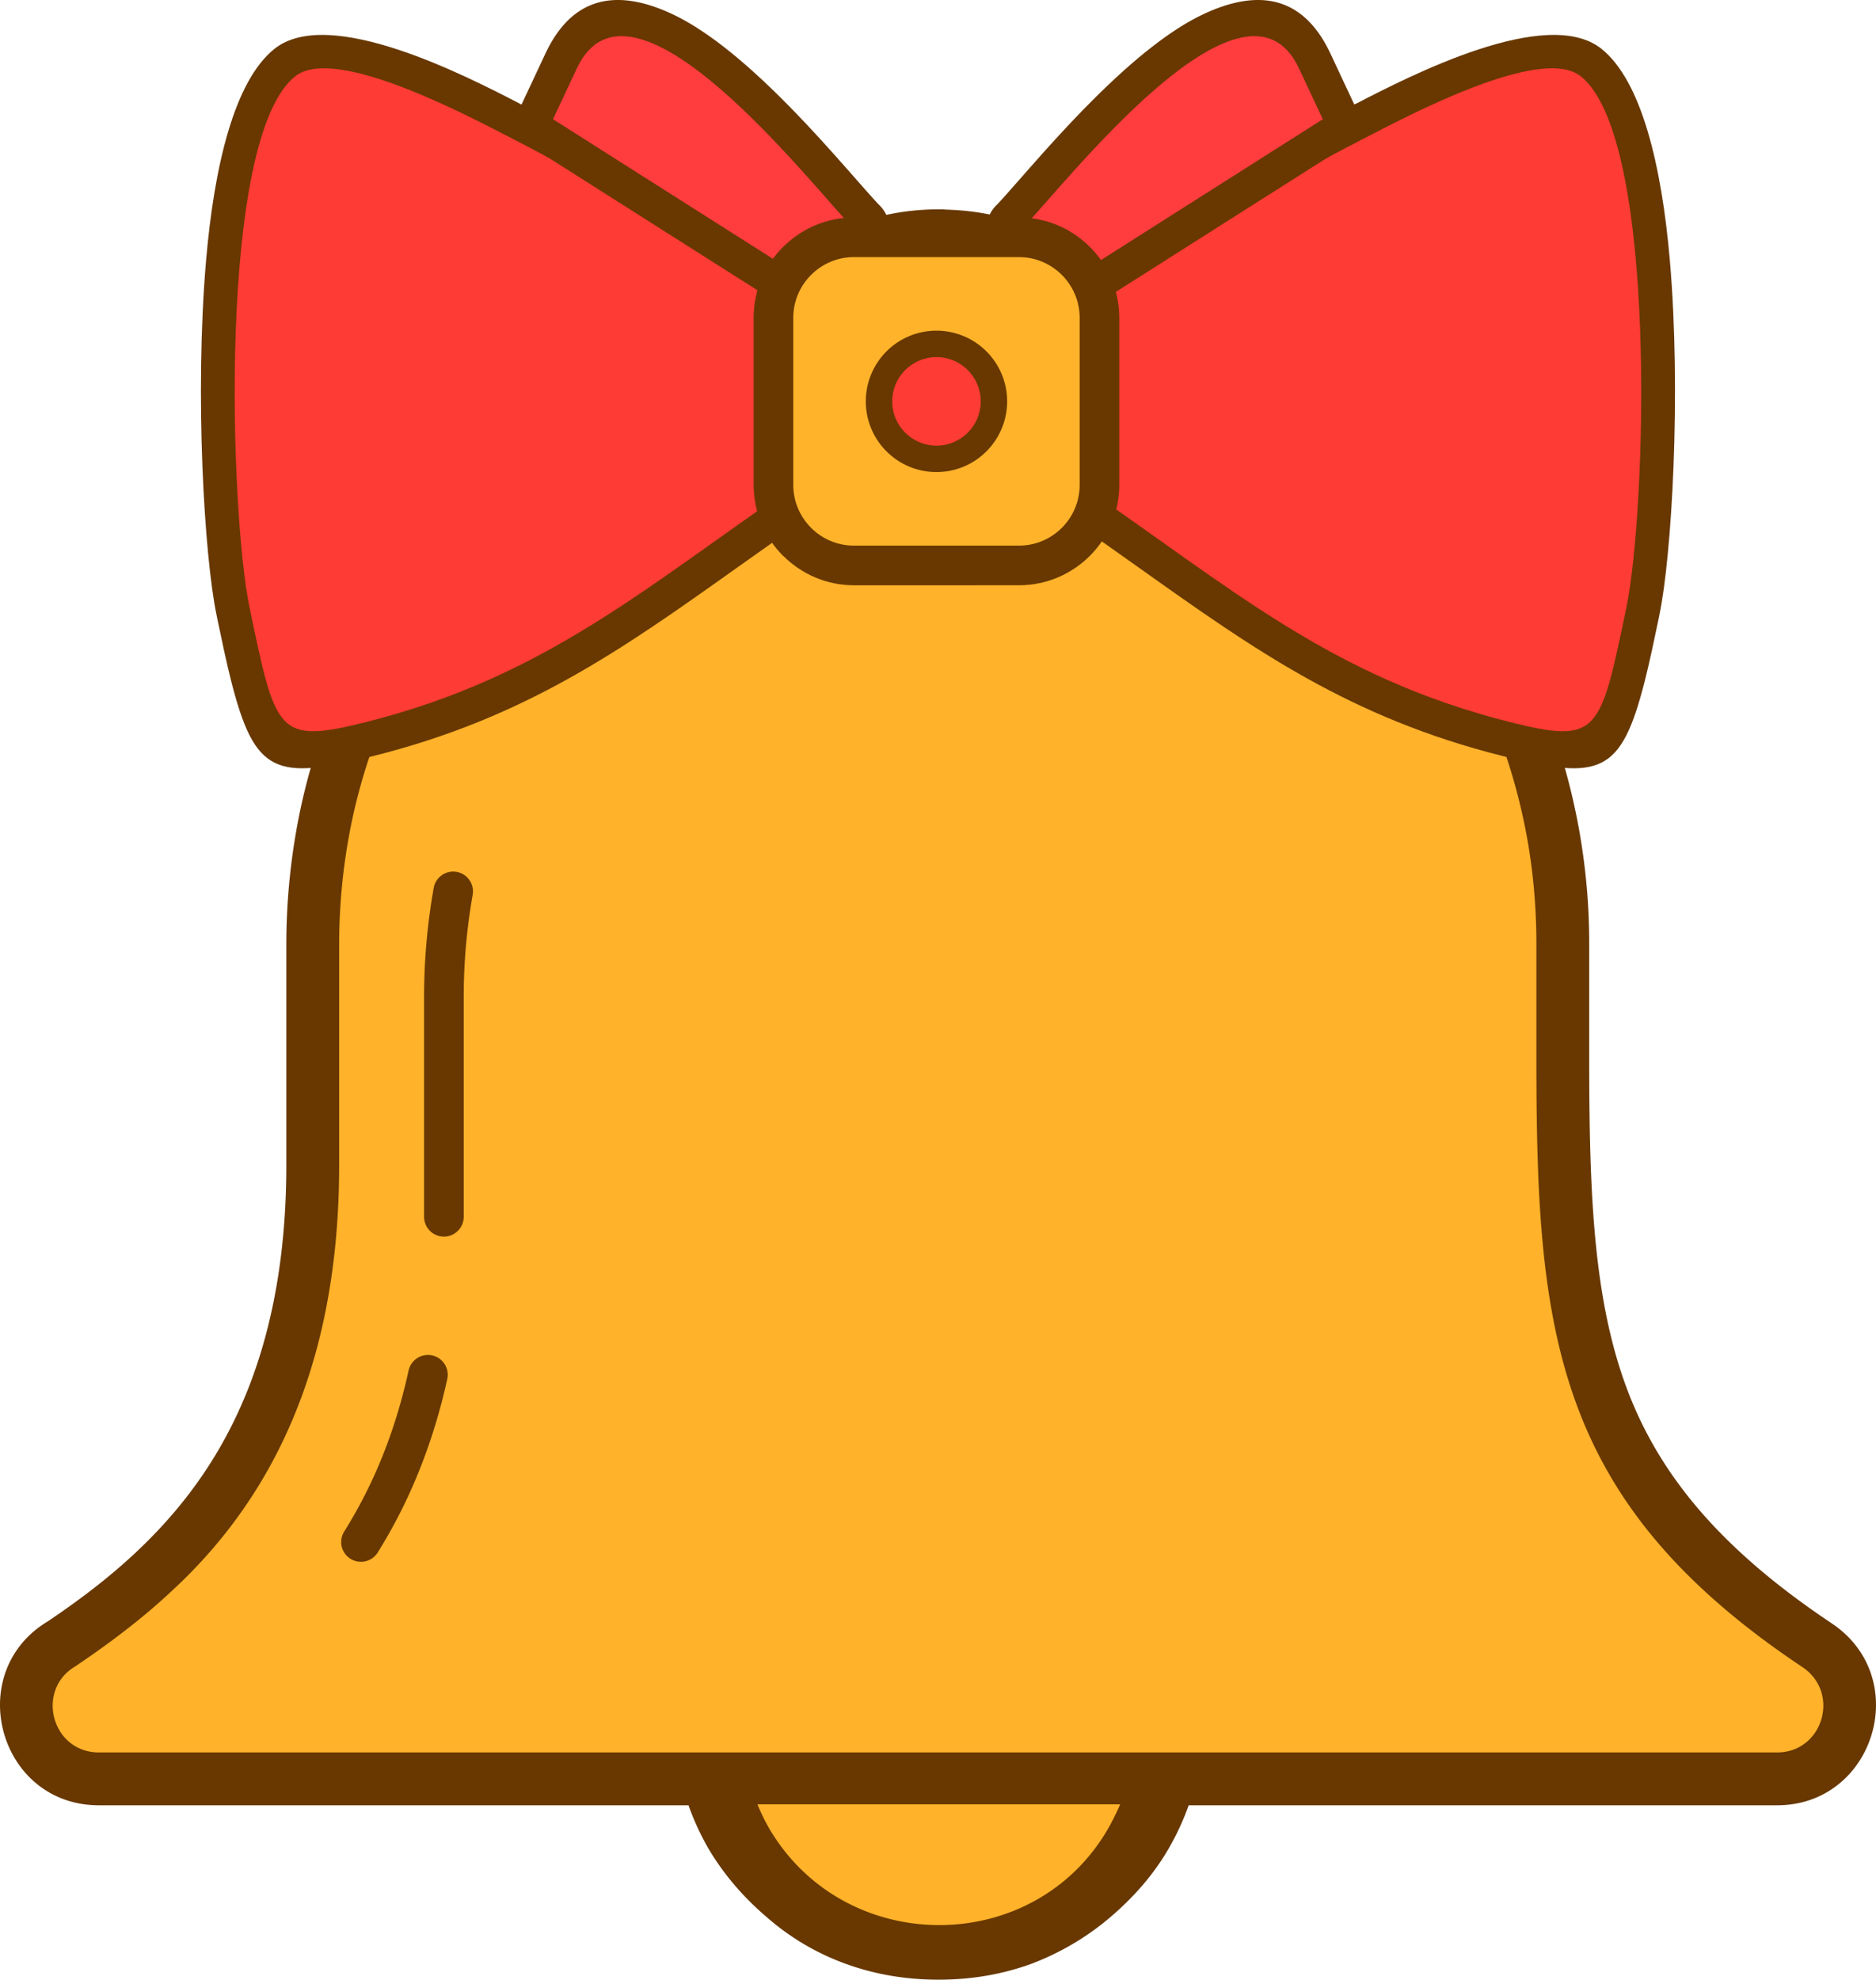
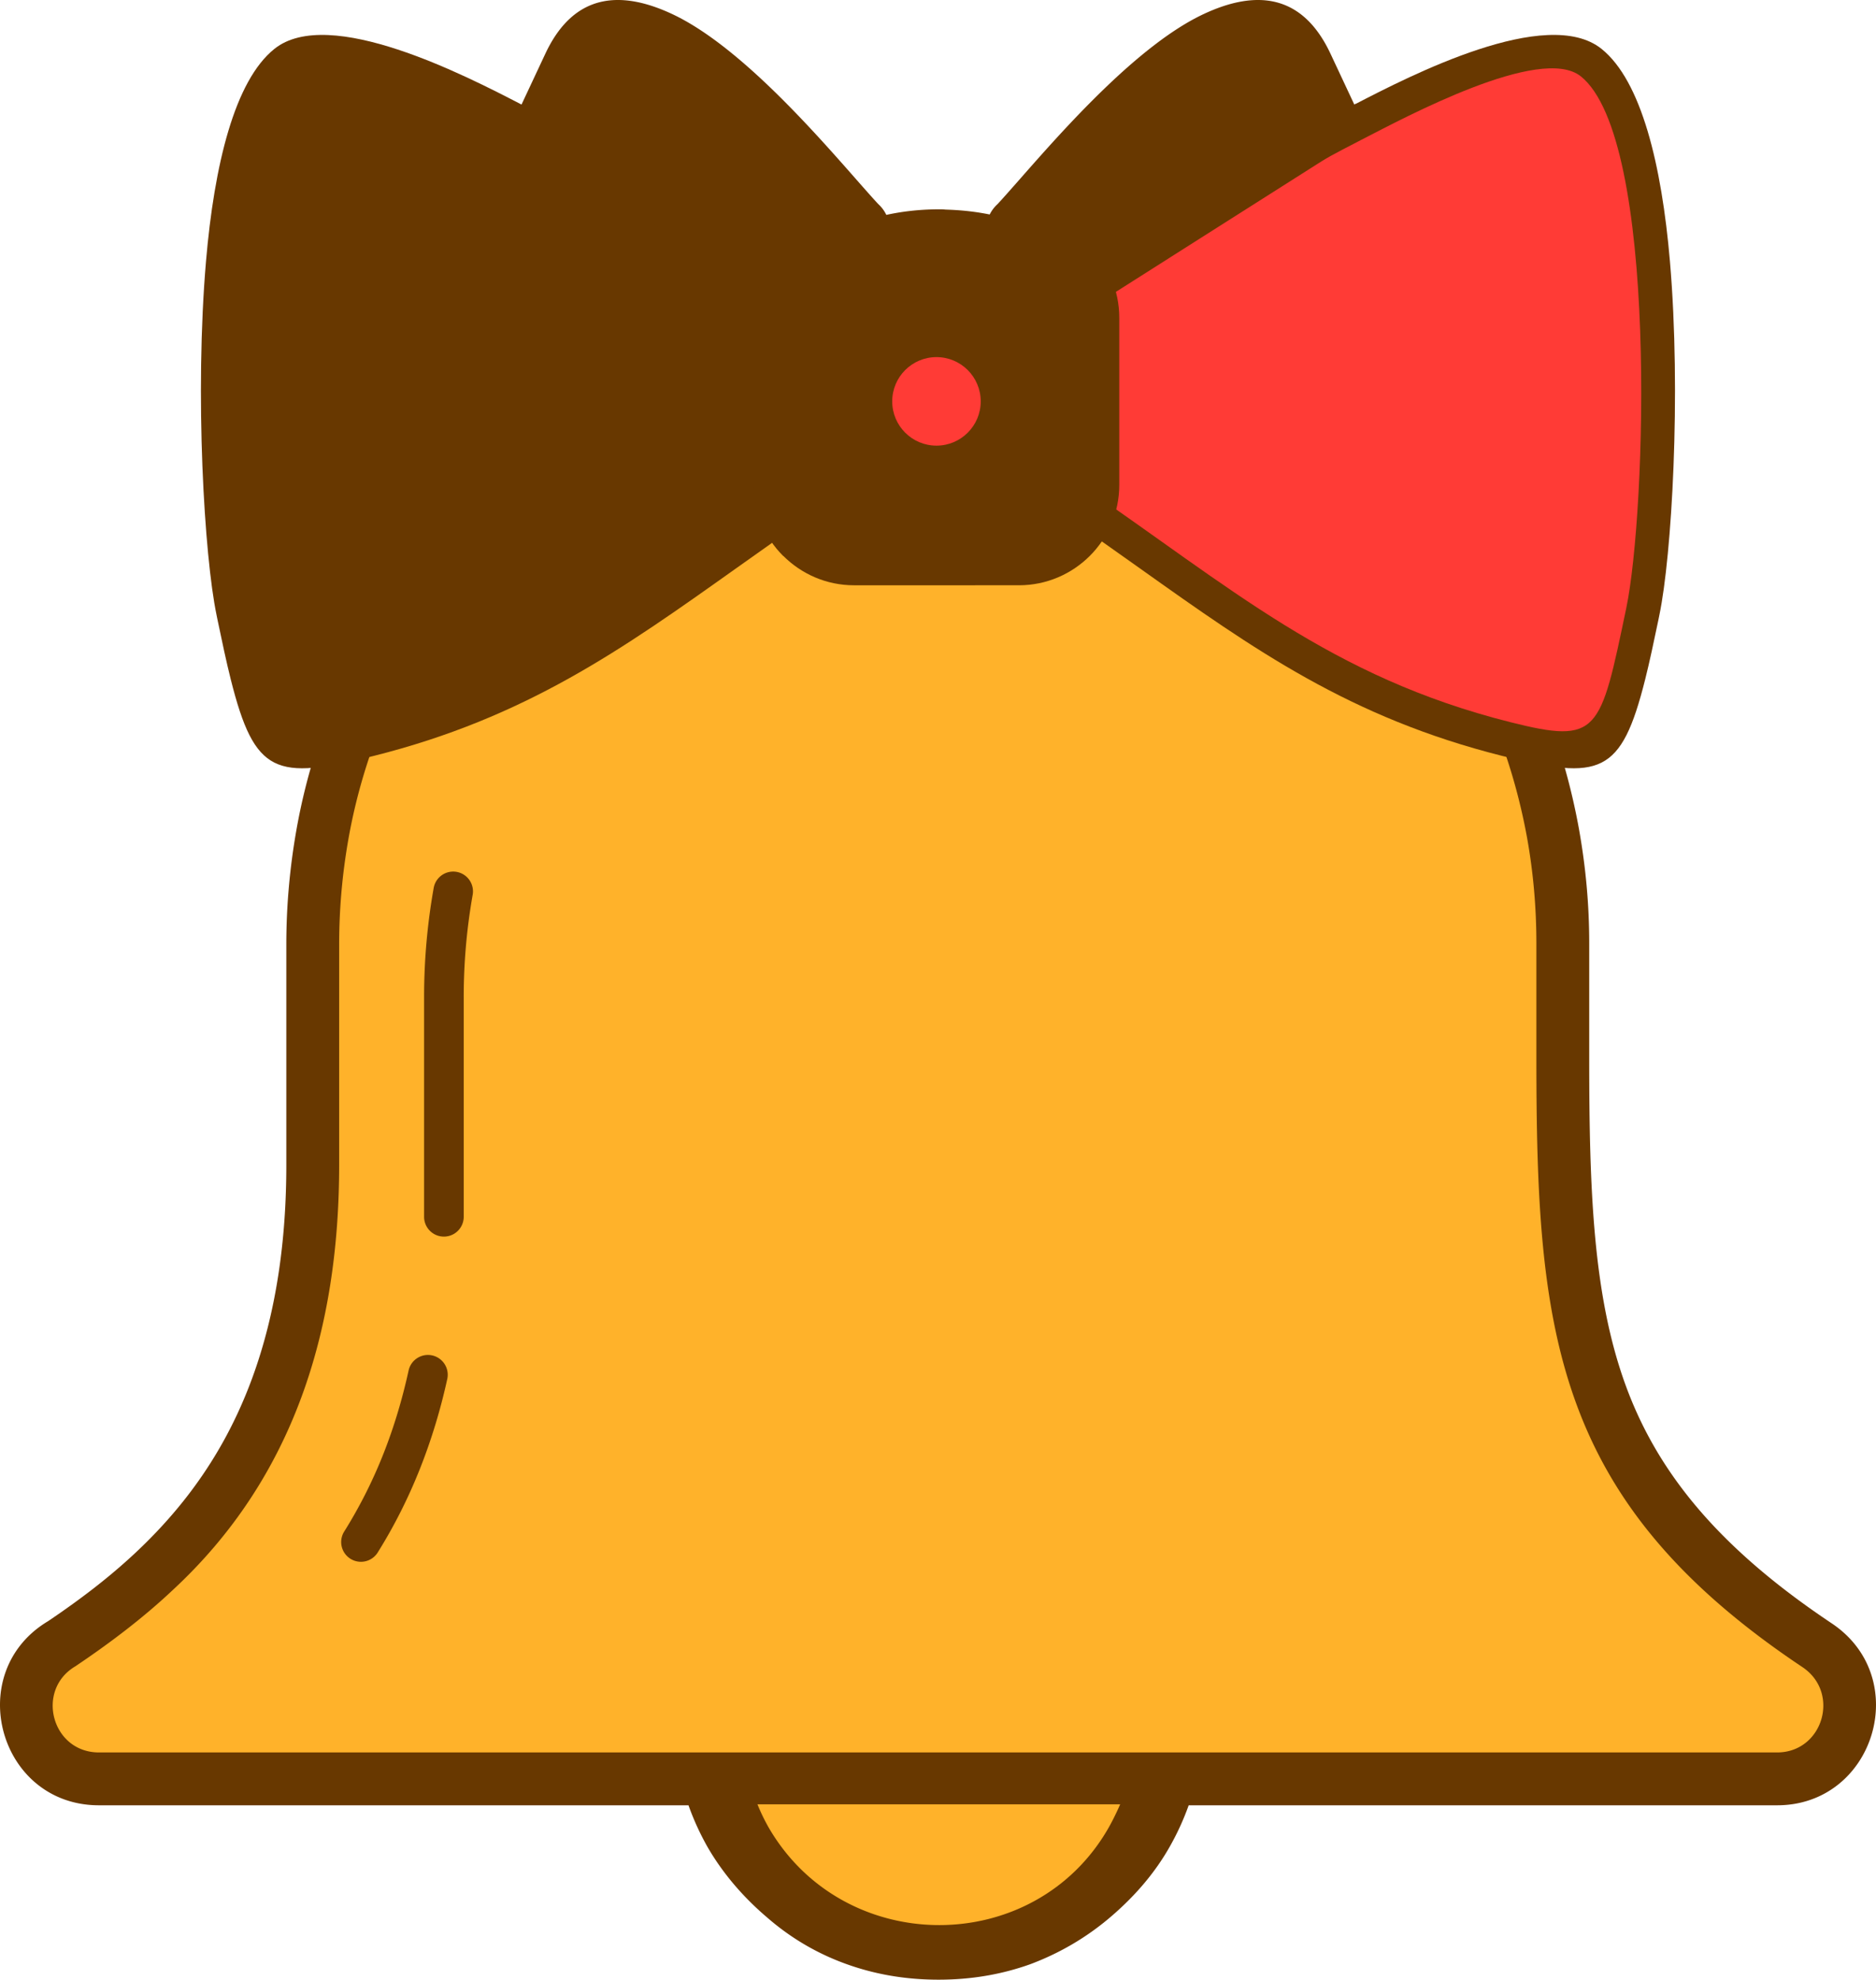
<svg xmlns="http://www.w3.org/2000/svg" shape-rendering="geometricPrecision" text-rendering="geometricPrecision" image-rendering="optimizeQuality" fill-rule="evenodd" clip-rule="evenodd" viewBox="0 0 485 511.69">
  <path fill="#683800" fill-rule="nonzero" d="M291.166 83.101c29.019 8.975 54.728 25.325 74.818 46.922 21.342 22.945 36.339 51.85 42.209 84.165 1.776 9.922 2.666 19.63 2.666 29.713v29.581c0 33.969.984 61.367 9.362 84.425 8.152 22.426 23.823 42.005 53.44 61.754l.098.067c20.836 14.173 10.769 46.889-14.336 46.889H307.307a67.572 67.572 0 01-4.974 10.83c-3.864 6.797-9.06 12.791-15.323 18.121-6.262 5.33-13.193 9.326-20.652 12.124-7.463 2.667-15.323 3.998-23.717 3.998-8.394 0-16.257-1.331-23.716-3.998-7.463-2.664-14.391-6.662-20.653-12.124-6.262-5.33-11.461-11.458-15.325-18.121a68.406 68.406 0 01-4.951-10.83H25.591c-25.949 0-35.34-34.354-13.136-47.607 4.406-2.973 8.485-5.916 12.204-8.822 18.477-14.432 32.217-31.329 40.523-53.933 6.224-16.936 8.839-35.57 8.839-55.193v-56.893c0-9.959.88-19.855 2.612-29.661 5.039-28.526 17.955-55.36 36.414-77.567 18.412-22.147 42.325-39.7 69.415-49.746l1.141-.367a178.324 178.324 0 018.319-2.826l2.695-.808a50.458 50.458 0 012.86-5.49c2.416-4.014 5.418-7.649 9.045-10.891l.056-.049c4.851-4.295 10.449-7.504 16.756-9.617 6.073-2.032 12.653-3.052 19.705-3.052.503 0 .999.029 1.486.08 6.58.192 12.613 1.216 18.08 3.085 6.226 2.127 11.775 5.333 16.633 9.633l.333.308a48.198 48.198 0 018.771 10.583 50.82 50.82 0 012.824 5.317z" />
  <path fill="#FFB22A" fill-rule="nonzero" d="M286.644 472.347c-19.14 33.665-68.429 33.621-87.931 0a50.065 50.065 0 01-2.885-5.978h93.766c-1.233 2.847-2.478 5.155-2.95 5.978zM281.146 94.404c58.034 15.49 102.824 62.575 113.655 122.184 1.6 8.926 2.398 17.986 2.398 27.313v29.581c0 70.6 4.285 114.411 68.886 157.49 9.76 6.665 5.155 21.985-6.662 21.985H25.591c-12.243 0-16.468-16.121-6.13-22.251 9.726-6.528 18.12-13.059 25.051-19.587 31.713-29.279 43.169-67.82 43.169-110.057v-56.893c0-9.194.8-18.255 2.398-27.315 9.241-52.312 47.283-98.364 97.132-116.853 5.731-2.133 11.593-3.996 17.721-5.462 2.132-7.197 5.596-13.059 10.66-17.589 6.928-6.128 16.123-9.195 27.447-9.195 11.192.135 20.255 3.199 27.183 9.329 5.062 4.53 8.66 10.392 10.658 17.455l.266-.135z" />
  <path fill="#683800" fill-rule="nonzero" d="M55.986 158.964c-3.17-15.16-5.677-57.004-2.724-91.475 2.127-24.818 7.377-46.637 17.71-54.879 14.135-11.27 49.503 6.997 63.45 14.202l1.995 1.029c13.26 6.768 26.59 14.373 38.536 21.642 14.775 8.988 27.643 17.586 35.743 23.533 2.387 1.753 3.662 4.52 3.665 7.328l.026 44.937c0 3.359-1.781 6.291-4.425 7.842-7.258 4.959-13.631 9.489-19.785 13.864-29.289 20.821-54.157 38.497-93.601 48.406-25.281 6.35-30.728 4.863-36.923-19.808-1.192-4.755-2.194-9.541-3.41-15.346l-.257-1.275z" />
-   <path fill="#FF3B36" d="M64.53 157.099c-5.103-24.391-8.339-121.327 11.776-137.372 10.395-8.291 45.546 10.684 56.256 16.167 29.044 14.867 58.808 33.976 73.075 44.45v44.938c-38.649 26.361-64.624 49.695-111.11 61.374-22.925 5.759-23.236 2.754-29.997-29.557z" />
  <path fill="#683800" fill-rule="nonzero" d="M226.049 66.901l-15.761 10.66a9.013 9.013 0 01-10.054.269l-62.09-39.403.013-.023a8.987 8.987 0 01-3.325-11.391l6.159-13.139c7.264-15.495 19.254-16.582 32.808-10.232 16.925 7.932 36.13 29.744 47.317 42.452 2.594 2.947 4.752 5.397 5.968 6.68a9.011 9.011 0 01-1.035 14.127z" />
-   <path fill="#FF3C3E" d="M205.061 70.219l15.948-10.787c-10.987-11.209-57.72-71.958-71.879-41.752l-6.158 13.137 62.089 39.402z" />
  <path fill="#683800" fill-rule="nonzero" d="M431.721 67.489c2.953 34.471.446 76.315-2.724 91.475l-.257 1.275c-1.216 5.805-2.218 10.591-3.41 15.346-6.195 24.671-11.642 26.158-36.923 19.808-39.441-9.909-64.307-27.583-93.593-48.401-6.154-4.375-12.525-8.9-19.793-13.869-2.644-1.551-4.425-4.483-4.425-7.842V80.344c.029-2.808 1.304-5.575 3.691-7.328 8.1-5.947 20.968-14.545 35.743-23.533 11.804-7.181 24.956-14.69 38.053-21.412l2.47-1.288.013.029c13.947-7.207 49.318-25.472 63.445-14.202 10.333 8.242 15.583 30.061 17.71 54.879z" />
  <path fill="#FF3B36" d="M420.453 157.099c5.103-24.391 8.339-121.327-11.775-137.372-10.396-8.291-45.546 10.684-56.257 16.167-29.044 14.867-58.807 33.976-73.074 44.45v44.938c38.648 26.361 64.624 49.695 111.109 61.374 22.925 5.759 23.237 2.754 29.997-29.557z" />
  <path fill="#683800" fill-rule="nonzero" d="M274.664 77.561l-15.756-10.66c-4.124-2.783-5.214-8.384-2.431-12.509.41-.606.88-1.148 1.399-1.621 1.208-1.275 3.368-3.73 5.96-6.672 11.185-12.708 30.392-34.522 47.32-42.454 13.551-6.353 25.546-5.268 32.81 10.229l6.156 13.139a8.987 8.987 0 01-3.324 11.391l.012.023-62.089 39.403a9.018 9.018 0 01-10.057-.269z" />
-   <path fill="#FF3C3E" d="M279.894 70.219l-15.948-10.787c10.987-11.209 57.721-71.958 71.88-41.752l6.158 13.137-62.09 39.402z" />
  <path fill="#683800" fill-rule="nonzero" d="M220.76 56.209h42.689c7.137 0 13.621 2.915 18.311 7.605 4.69 4.69 7.605 11.174 7.605 18.311v43.234c0 7.137-2.915 13.621-7.605 18.311-4.69 4.69-11.174 7.605-18.311 7.605H220.76c-7.109 0-13.58-2.915-18.273-7.605h-.041c-4.69-4.69-7.605-11.174-7.605-18.311V82.125c0-7.137 2.915-13.621 7.605-18.311l.723-.659c4.628-4.302 10.82-6.946 17.591-6.946z" />
-   <path fill="#FFB32B" d="M220.76 66.455h42.689c8.621 0 15.671 7.049 15.671 15.67v43.234c0 8.621-7.05 15.671-15.671 15.671H220.76c-8.621 0-15.674-7.05-15.674-15.671V82.125c0-8.621 7.053-15.67 15.674-15.67z" />
  <path fill="#683800" fill-rule="nonzero" d="M97.57 401.396a5.108 5.108 0 01-8.643-5.441 123.19 123.19 0 0010.147-20.059c2.744-6.911 4.912-14.148 6.557-21.644a5.12 5.12 0 016.084-3.921 5.12 5.12 0 013.921 6.084c-1.737 7.917-4.076 15.684-7.078 23.244-2.994 7.535-6.637 14.801-10.988 21.737zm22.317-86.792a5.125 5.125 0 01-10.248 0V257.71c0-4.734.207-9.45.62-14.15a162.485 162.485 0 011.861-14.045 5.12 5.12 0 015.921-4.161 5.119 5.119 0 014.161 5.922 151.697 151.697 0 00-2.315 26.434v56.894zM242.104 85.473a18.22 18.22 0 0112.919 5.351 18.222 18.222 0 015.351 12.919 18.22 18.22 0 01-5.351 12.919 18.217 18.217 0 01-12.919 5.352 18.217 18.217 0 01-12.919-5.352 18.22 18.22 0 01-5.351-12.919c0-5.043 2.047-9.615 5.351-12.919a18.22 18.22 0 0112.919-5.351z" />
  <circle fill="#FF3B36" cx="242.104" cy="103.743" r="11.44" />
</svg>